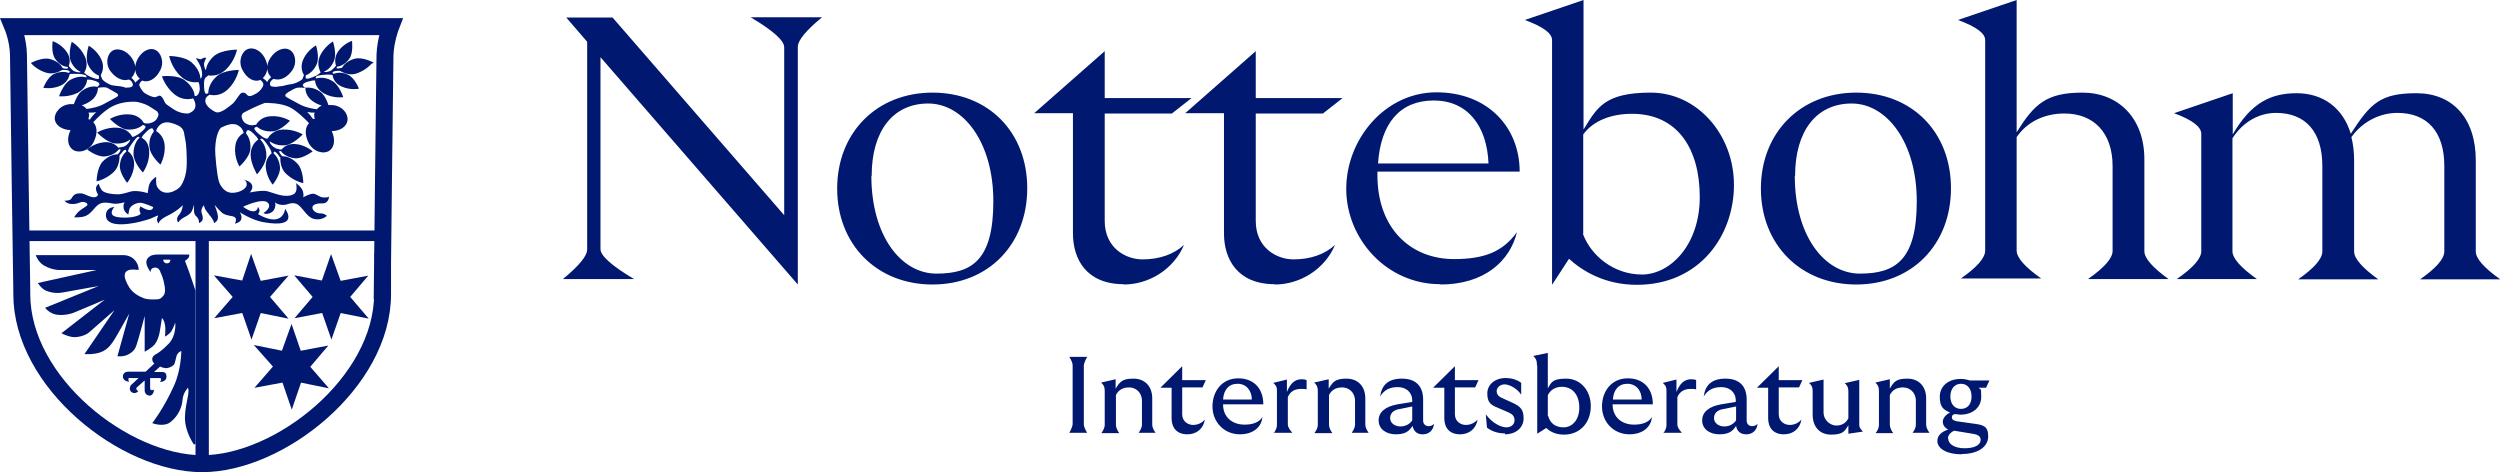
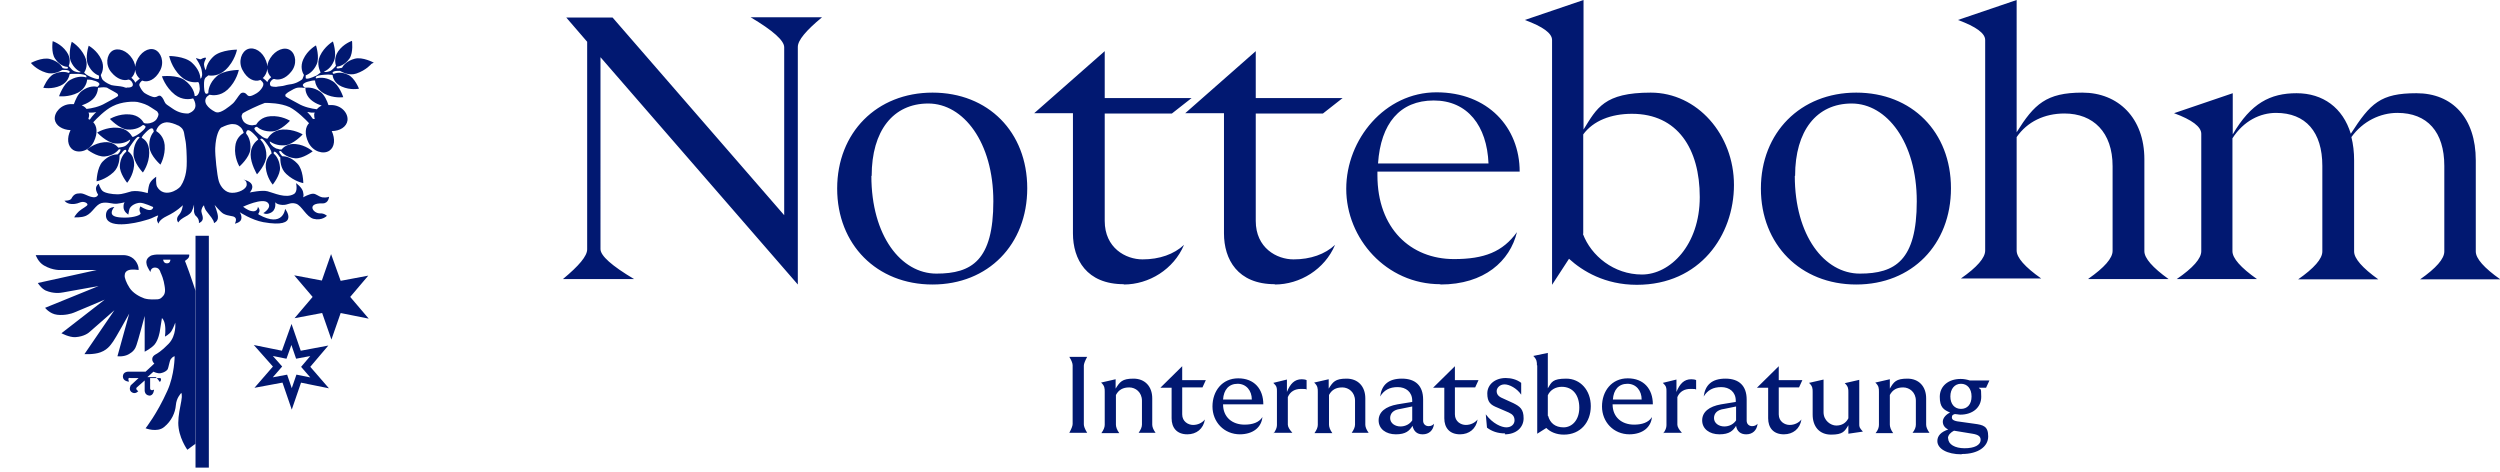
<svg xmlns="http://www.w3.org/2000/svg" id="Ebene_2" version="1.1" viewBox="0 0 826 156.1">
  <defs>
    <style>
      .st0 {
        fill: #011871;
      }

      .st1 {
        stroke-width: 3.5px;
      }

      .st1, .st2, .st3, .st4 {
        fill: none;
        stroke: #011871;
      }

      .st2 {
        stroke-width: 4.4px;
      }

      .st3 {
        stroke-width: 5.6px;
      }

      .st4 {
        stroke-width: 2.3px;
      }
    </style>
  </defs>
  <g id="Ebene_1-2">
    <g>
      <g>
-         <line class="st1" x1="6.1" y1="77.9" x2="128.2" y2="77.9" />
        <line class="st2" x1="66.8" y1="77.9" x2="66.8" y2="154.5" />
-         <path class="st3" d="M126.3,96s.8-73.7.9-77.9c.2-4.9,1.9-9.3,1.9-9.3H4.2s1.8,4.3,1.9,9.3c0,4.2,1.1,78,1.1,78v1.1c0,29.2,34,56,59.6,56s59.6-26.9,59.6-56,0-.8,0-1.1h0c0,0,0-.1,0-.1Z" />
-         <path class="st0" d="M56.3,85.8s0,1.3-1.2,1.2c-1.1,0-1.2-1.2-1.2-1.2h2.4ZM64.6,146.6v-50.5s-1.1-3.4-2.1-6.2c-1-2.8-1.4-3.7-1.4-3.7,0,0,.5-.3,1-.8.6-.6.4-1.3.4-1.3h-10.5s-1.8,0-2.5.6c-1.2.8-1.3,1.8-1,2.9.2.7,1.2,2.3,1.2,2.3,0,0,0-1.4,1.4-1.5,1.3,0,1.6.8,1.8,1.2,0,.3.7,1.3,1.2,3.4.4,2,.8,3.7-.2,4.8-.8.9-1.1,1-1.9,1.1-.8,0-2.6.2-4.3-.3-1.7-.6-3.8-1.8-4.9-3.5s-1.7-3.4-1.6-4.1c0-.8.4-1.5,1.5-1.8s3.1,0,3.1,0c0,0,.2-1.4-1.1-3.1-1.6-2-4.1-1.8-4.1-1.8H11.8s.8,2.3,2.7,3.4c3.1,1.8,5.7,1.5,5.7,1.5h11.8l-19.5,4.3s1.1,1.8,2.6,2.5c2.6,1.1,4.8.8,5.8.6,1-.2,11.7-2.1,11.7-2.1l-17.7,7.2s1.5,2,4,2.3c2.5.3,4.8-.4,5.5-.7.8-.3,10.2-4.3,10.2-4.3l-14.3,11.1s2.6,1.4,4.6,1.3c2.9-.2,4.4-1.4,4.9-1.9.6-.5,8-7,8-7l-9.9,14.5s3.2.2,5.3-.6c2.8-1,3.8-3.2,4.2-3.6s5.3-9.2,5.3-9.2l-3.9,14.1s2.1.3,3.8-.7c1.4-.8,2.1-1.7,2.5-3,.5-1.3,2.7-9.6,2.7-9.6v11.8s2.2-1.1,3.3-2.4c1.3-1.6,1.7-4.3,1.7-4.3l.7-4.4s.7.4,1,2.2c.3,1.8,0,3.9,0,3.9,0,0,1.5-.7,2.2-1.9.7-1.2,1.2-2.7,1.2-2.7,0,0,.5,4.2-2.2,7-2.3,2.4-3.9,3.3-4.3,3.5-.5.3-1.1.7-1.1,1.6s.7,1.4.7,1.4l-2.9,2.7h-5.8s-1.7,0-1.7,1.6,2,1.7,2,1.7l-.2-.8s0-.3.2-.4.5,0,.5,0h2.7l-2.6,2.4s-.8,1.4.2,2.2c1.3,1,2.3-.3,2.3-.3,0,0-.2,0-.5-.4-.4-.4,0-.8,0-.8l2.6-2.3v3.4s0,1.4,1.5,1.6c1.5.1,1.6-2,1.6-2,0,0-.4.3-.9.2-.4-.1-.4-.6-.4-.6v-3.4h3.3s.3,0,.3.5-.4.8-.4.8c0,0,2.2,0,2.2-1.7s-1-1.5-1.4-1.6h-2.7l2-1.8s1.3.7,2.4.5,2-.8,2.3-1.3c.3-.6.6-2.7,1-3.3.6-.9,1.3-1,1.3-1,0,0,0,6.1-2.4,11.4-3.4,7.6-7.2,12.4-7.2,12.4,0,0,3.8,1.5,6.1-.4,2.5-2,3.7-4.8,3.9-7.2s1.5-3.7,1.8-4.1c0,0,.4.6,0,2.7-.4,2.1-1,4.8-1,7.2,0,4.8,3,8.9,3,8.9" />
+         <path class="st0" d="M56.3,85.8s0,1.3-1.2,1.2c-1.1,0-1.2-1.2-1.2-1.2h2.4ZM64.6,146.6v-50.5s-1.1-3.4-2.1-6.2c-1-2.8-1.4-3.7-1.4-3.7,0,0,.5-.3,1-.8.6-.6.4-1.3.4-1.3h-10.5s-1.8,0-2.5.6c-1.2.8-1.3,1.8-1,2.9.2.7,1.2,2.3,1.2,2.3,0,0,0-1.4,1.4-1.5,1.3,0,1.6.8,1.8,1.2,0,.3.7,1.3,1.2,3.4.4,2,.8,3.7-.2,4.8-.8.9-1.1,1-1.9,1.1-.8,0-2.6.2-4.3-.3-1.7-.6-3.8-1.8-4.9-3.5s-1.7-3.4-1.6-4.1c0-.8.4-1.5,1.5-1.8s3.1,0,3.1,0c0,0,.2-1.4-1.1-3.1-1.6-2-4.1-1.8-4.1-1.8H11.8s.8,2.3,2.7,3.4c3.1,1.8,5.7,1.5,5.7,1.5h11.8l-19.5,4.3s1.1,1.8,2.6,2.5c2.6,1.1,4.8.8,5.8.6,1-.2,11.7-2.1,11.7-2.1l-17.7,7.2s1.5,2,4,2.3c2.5.3,4.8-.4,5.5-.7.8-.3,10.2-4.3,10.2-4.3l-14.3,11.1s2.6,1.4,4.6,1.3c2.9-.2,4.4-1.4,4.9-1.9.6-.5,8-7,8-7l-9.9,14.5s3.2.2,5.3-.6c2.8-1,3.8-3.2,4.2-3.6s5.3-9.2,5.3-9.2l-3.9,14.1s2.1.3,3.8-.7c1.4-.8,2.1-1.7,2.5-3,.5-1.3,2.7-9.6,2.7-9.6v11.8s2.2-1.1,3.3-2.4c1.3-1.6,1.7-4.3,1.7-4.3l.7-4.4s.7.4,1,2.2c.3,1.8,0,3.9,0,3.9,0,0,1.5-.7,2.2-1.9.7-1.2,1.2-2.7,1.2-2.7,0,0,.5,4.2-2.2,7-2.3,2.4-3.9,3.3-4.3,3.5-.5.3-1.1.7-1.1,1.6s.7,1.4.7,1.4l-2.9,2.7h-5.8s-1.7,0-1.7,1.6,2,1.7,2,1.7l-.2-.8s0-.3.2-.4.5,0,.5,0h2.7l-2.6,2.4s-.8,1.4.2,2.2c1.3,1,2.3-.3,2.3-.3,0,0-.2,0-.5-.4-.4-.4,0-.8,0-.8l2.6-2.3v3.4s0,1.4,1.5,1.6c1.5.1,1.6-2,1.6-2,0,0-.4.3-.9.2-.4-.1-.4-.6-.4-.6v-3.4h3.3s.3,0,.3.5-.4.8-.4.8s-1-1.5-1.4-1.6h-2.7l2-1.8s1.3.7,2.4.5,2-.8,2.3-1.3c.3-.6.6-2.7,1-3.3.6-.9,1.3-1,1.3-1,0,0,0,6.1-2.4,11.4-3.4,7.6-7.2,12.4-7.2,12.4,0,0,3.8,1.5,6.1-.4,2.5-2,3.7-4.8,3.9-7.2s1.5-3.7,1.8-4.1c0,0,.4.6,0,2.7-.4,2.1-1,4.8-1,7.2,0,4.8,3,8.9,3,8.9" />
      </g>
-       <polygon class="st0" points="92.3 92.8 85.4 94.1 83 87.4 80.8 94 73.7 92.7 78.4 98.1 73.8 103.4 80.8 102.1 83.1 108.7 85.4 102.1 92.3 103.5 87.7 98.1 92.3 92.8" />
-       <polygon class="st4" points="92.3 92.8 85.4 94.1 83 87.4 80.8 94 73.7 92.7 78.4 98.1 73.8 103.4 80.8 102.1 83.1 108.7 85.4 102.1 92.3 103.5 87.7 98.1 92.3 92.8" />
      <polygon class="st0" points="118.7 92.8 111.8 94.1 109.4 87.4 107.1 94 100.2 92.7 104.8 98.1 100.3 103.4 107.2 102.1 109.5 108.7 111.8 102.1 118.8 103.5 114.2 98.1 118.7 92.8" />
      <polygon class="st4" points="118.7 92.8 111.8 94.1 109.4 87.4 107.1 94 100.2 92.7 104.8 98.1 100.3 103.4 107.2 102.1 109.5 108.7 111.8 102.1 118.8 103.5 114.2 98.1 118.7 92.8" />
-       <polygon class="st0" points="105.5 115.9 98.6 117.2 96.3 110.5 93.9 117.2 87 115.8 91.7 121.1 87.1 126.4 94.1 125.1 96.4 131.8 98.7 125.1 105.6 126.5 101 121.2 105.5 115.9" />
      <polygon class="st4" points="105.5 115.9 98.6 117.2 96.3 110.5 93.9 117.2 87 115.8 91.7 121.1 87.1 126.4 94.1 125.1 96.4 131.8 98.7 125.1 105.6 126.5 101 121.2 105.5 115.9" />
      <path class="st0" d="M40.5,28.6h0c-.1,0-.2,0,0,0M100.9,29.1c0,.9.3,2.9,2.5,4.4,1,.7,2,1.1,2.9,1.4-.7.3-1.2.7-1.6,1.2-1.7-.2-4.2-.7-6.2-1.9-.7-.4-3.8-2-4.1-2.3-.3-.3,0-.6,0-.6h-.2c.7-.6.7-.7,2-1.4.6-.4,1.1-.6,1.6-.8,1.3-.4,2.8,0,3.2,0M101.4,37s.6,0,1.4.2c.4,0,.8,0,1.2,0,0,0,0,.2-.2.4,0,.5,0,1.1.2,1.7-.2,0-.4,0-.6,0-.3-.4-.7-.9-.8-1.1-.3-.4-1.3-1.4-1.3-1.4M38.9,31.2s.3.3,0,.6-3.4,1.9-4.1,2.3c-2,1.2-4.5,1.7-6.2,1.9-.4-.5-.9-.9-1.6-1.2.9-.3,1.9-.7,2.9-1.4,2.2-1.5,2.4-3.5,2.5-4.4.4,0,1.6-.3,2.7-.1.2,0,.5.2.8.4,1.4.8,1.7.9,2.5,1.4.3.2.5.3.6.5h0M30.5,38.4c-.2.2-.5.7-.8,1.1-.2,0-.3,0-.5-.2.2-.6.3-1.2.2-1.7,0,0-.1-.3-.2-.4.3,0,.7,0,1.2,0,.8,0,1.4-.2,1.4-.2,0,0-1,1-1.3,1.4M123.5,20.7s-3.7-2-6.3-1.3-3.8,2.2-4.2,3c-.3,0-.9.2-1.1.2-.7,0-.9,0-.5-.6.5,0,2.5-.4,4.1-2.7,1.3-2,.8-5.8.8-5.8,0,0-2.8.9-4.6,3.5-1.4,2.1-.9,4-.7,4.7-.2.3-.5.6-.7.8-.4.4-.8.8-1.3,1-.9.3-1.5.4-2,.2.9-.4,2.4-1.3,3.3-3.5,1.1-2.4-.3-6.5-.3-6.5,0,0-2.8,1.6-4.3,4.8-1.2,2.7,0,4.8.2,5.4,0,0,0,.2-.3.3-.7.6-1,.8-1.6,1-.6.3-2.8,1.2-3,.6,0-.3,0-.6,0-.9.8-.3,2.5-1.2,3.6-3.6s-.2-6.3-.2-6.3c0,0-2.8,1.5-4.2,4.6-1.1,2.4-.3,4.4.2,5.1,0,.4-.3.8-.4,1.2,0,.2-.2.3-.4.5-.6.4-1.9,1.3-4,1.5-1.4.2-1.6.5-3,.6-.3,0-.8.1-1.4.2-.7,0-1.3-.1-1.6-.2-.5-.3-.5-1-.3-1.4.3-.4.5-.8,1.1-1h.2c1.5.5,3.7,0,5.6-2.4,2-2.4,1.6-5.8-.3-7.1s-4.9-.1-6.6,2.6c-1.7,2.6-1,5.1.3,6.3-.2.2-.5.4-.9.9-.5.7-.3.9-.5.6-.3-.4-.7-.7-1.1-1,0-.1-.2-.1-.3-.2,1.2-1.1,2.1-3.2,1.1-5.7-1.1-3-3.8-4.7-6-3.9-2.1.8-3.3,4.1-1.8,6.9,1.6,3.1,4,4,5.7,3.4,0,0,0-.1.2-.1.4.3,1.1.9,1,1.5,0,.7-.7,1.6-1.3,2.2-.2.2-.6.5-.9.7-2.2,1.3-2.7,1.1-3.3.4-.6-.7-1.5-.8-2.1-.2s-1.8,2.7-2.6,3.3c-.8.7-3.8,3.2-5.2,2.8h-.2c-1.4-.6-4.5-2.6-3.3-4.8.2-.4.7-.7,1.1-1,.9.2,3.5.6,6-1.7,3-2.8,3.7-6.5,3.7-6.5,0,0-5,0-7.3,2.1-2.5,2.2-2.8,4.7-2.8,5.6-.2,0-.4.2-.6.2-.8,0-.8-2.3-.8-3.1s0-2,.8-2.5c.3-.2.5-.4.6-.5,1.2.2,3.5.2,5.7-1.8,3.1-2.9,3.8-6.7,3.8-6.7,0,0-5.1,0-7.6,2.1-1.9,1.7-2.5,3.4-2.7,4.7-.3-.4-.5-1-.6-1.9,0-.6.3-1.3.6-1.9.4-.7-1.1-.2-1.5.1-.3.4-2.1-.7-1.7-.1.3.4,1.5,2.2,1.8,3.7s.2,1.9,0,2.4c0,.2-.2.4-.4.5,0-1.2-.6-3.3-2.8-5.3-2.4-2.2-7.5-2.2-7.5-2.2,0,0,.7,3.8,3.8,6.7,2.2,2.1,4.6,2.1,5.8,1.9.4.5.4,1.2.5,2.2,0,1-.6,2.7-1.7,2.4,0-1-.7-3.3-3.3-5.2-2.5-1.9-7.5-1.3-7.5-1.3,0,0,1.1,3.6,4.3,6.1,2.5,1.9,5,1.5,6,1.2.5.8,2.1,3.7-1.6,5,0,0,0,0,.2,0h-.4c-1.8,0-3.4-.5-5.1-1.7s-2.2-1.3-2.6-2.3-1-1.9-1.6-1.9-.8.5-1.6.5-2.3-.7-3.4-1.4c0-.1-.3-.2-.4-.4-.5-.5-1.1-1.5-1.3-2.2,0-.6.6-1.2,1-1.5,0,0,0,.1.2.1,1.6.6,4.1-.3,5.7-3.4,1.5-2.8.3-6.1-1.8-6.9-2.1-.8-4.8.9-6,3.9-1,2.6-.2,4.6,1.1,5.7,0,0-.2.1-.3.2-.4.4-.8.6-1.1,1-.2.3,0,.1-.5-.6-.4-.5-.7-.7-.9-.9,1.3-1.2,2-3.7.3-6.3-1.7-2.7-4.7-3.8-6.6-2.6-1.9,1.3-2.4,4.7-.3,7.1,1.9,2.3,4.1,2.9,5.6,2.4h.2c.6.2.9.6,1.1,1,.3.4.3,1.2-.3,1.4-.5.3-1.3.3-2.3,0,.2,0,.6.2,1.1.4-.5,0-.9-.2-1.5-.4-1.1-.3-2.8-.3-4-.6,0,0,0-.1-.2-.1-1.2-.5-2.5-1.3-2.8-2-.2-.4-.3-.8-.4-1.2.4-.7,1.3-2.7.2-5.1-1.4-3.1-4.2-4.6-4.2-4.6,0,0-1.3,3.9-.2,6.3s2.8,3.3,3.6,3.6c0,.2,0,.5,0,.9-.2.6-2.4-.3-3-.6-.6-.3-.9-.4-1.6-1l-.3-.3c.4-.6,1.5-2.7.2-5.4-1.5-3.2-4.3-4.8-4.3-4.8,0,0-1.3,4-.3,6.5,1,2.2,2.4,3.1,3.3,3.5-.4.2-1.1.1-2-.2-.5-.2-.9-.5-1.3-1-.2-.2-.5-.6-.7-.8.3-.7.8-2.6-.7-4.7-1.8-2.6-4.6-3.5-4.6-3.5,0,0-.6,3.8.8,5.8,1.6,2.4,3.6,2.7,4.1,2.7.4.5,0,.6-.5.6s-.7-.1-1.1-.2c-.4-.8-1.6-2.3-4.2-3s-6.3,1.3-6.3,1.3c0,0,1.7,2.2,5,3.2,2.4.8,4.7-.5,5.4-.9h.7c1,0,1.5.2,1.7.5.1.2-.1.4-.3.5-.7-.3-2.5-.7-4.8.3-2.2,1-3.6,4.6-3.6,4.6,0,0,2.8.6,5.7-.7,2.4-1.1,2.9-3.2,3-3.8.2,0,.4-.1.6-.1h2.3c1.2.1,2.4.3,2.6.7.1.2,0,.3,0,.5-.8-.3-2.8-.6-5.3.8-2.3,1.3-3.7,5.4-3.7,5.4,0,0,3.2.4,6.3-1.2,2.4-1.3,2.9-3.4,3-4.3.5,0,1.4,0,2.1.3.9.2,1.7.6,1.9,1s-.2.7-.6,1.1c-.8-.2-2.8-.4-5.1,1.3-1.4,1-2.2,3.1-2.7,4.4h-.9c-3.3,0-5.7,2.8-5.4,5.1.3,2,2.5,3.4,5.2,3.5-1.3,2.6-1,5.3.8,6.5,2,1.3,5.5.3,6.9-2.7,1.4-2.9,1-5.2-.2-6.4,1-1.1,3.9-4.1,6.4-5.3,3.1-1.6,6.9-1.6,8.2-1.4.2,0,0,0,0,0h0c1.8.4,3.2.9,4.5,1.8.3.2,1.1.7,2,1.3,0,0,0,0,0,0,.7.9.5,1.3,0,2.3-.6,1.2-2.3,1.7-3.1,1.7s-.9,0-1.3-.2c-.4-.7-1.7-2.6-4.7-2.8-3.6-.3-6.5,1.5-6.5,1.5,0,0,3,3.2,5.7,3.5,2.8.2,4.5-.9,5.2-1.5.3,0,.6.2.8.4.5.5-1.5,2.1-2.1,2.5s-.9.6-1.8,1c-.2,0-.3,0-.4,0-.4-.7-1.7-2.8-4.9-3-3.7-.3-6.7,1.6-6.7,1.6,0,0,3.1,3.3,5.9,3.6,2.5.2,4.1-.6,5-1.3,0,.5-.4,1.1-1.2,1.8-.4.4-1,.6-1.6.7-.3,0-.8.2-1.1.2-.5-.6-2-2.1-4.7-1.8-3.4.3-5.6,2.4-5.6,2.4,0,0,3.2,2.5,5.8,2.3,3-.3,4.3-1.9,4.7-2.4.7,0,.6.2.3.8,0,.2-.5.6-.7.9-1,0-3,.3-5,2.4-1.9,2-2,6.5-2,6.5,0,0,2.9-.5,5.6-3,1.9-1.8,2-4.5,2-5.5,0-.2.3-.4.5-.6.6-.9,1-1.3,1.4-1.3s.3.3.3.6c-.6.5-2,2-2.1,4.6-.2,2.5,2.4,5.7,2.4,5.7,0,0,2-2.3,2.3-5.7.2-2.9-1.4-4.3-2-4.7,0-.2,0-.4.2-.6,0-.4.4-1,1.2-2.1s1.5-2.1,2-2.1.3.2.4.3c-.7.6-2,2.3-2,5.3s3.1,6.2,3.1,6.2c0,0,2.1-2.8,2.1-6.5s-1.8-4.5-2.5-5c.2-.6.8-1.2,1.4-1.8.7-.7,1.4-1.3,1.9-1.3s.6.5.7,1.1c-.5.6-1.8,2.4-1.4,5.3.3,2.7,3.6,5.6,3.6,5.6,0,0,1.7-2.9,1.4-6.5-.3-2.8-2-4.1-2.8-4.6,0-.4.5-1.4,1.2-2,.6-.5,1.2-.8,2.3-.9,1.1,0,2.6.5,3.8,1.1.3,0,0,0-.5-.4.6.4,1.2.8,1.4,1,1.2,1,1,2.4,1.4,4s.5,5.6.5,7.2,0,5.2-2,8.2c-1,1.4-5.6,4-7.8.2-.5-.9-.3-3.3-.3-3.3,0,0-1.8,1.1-2.3,2.6-.3.9-.5,2.8-.5,2.8,0,0,0,0-1.2-.3s-2.8-.5-4.1-.3c-1.3.3-2.9,1-4.7,1s-4.1-.4-4.9-1.1c-.8-.7-1.3-2.4-1.3-2.4,0,0-.9.6-.9,1.6s.7,2,.7,2c0,0-.3,1.2-2,.8-1.6-.3-2.8-1.4-4.2-1.2-1,0-1.9.3-2.6,1.7-.5.8-2.3.7-2.3.7,0,0,.6,1,2.3,1.1s2.4-.4,3.1-.6c1.2-.3,2.2.3,2.2.8s-1.8,1.3-2.8,2.2c-1,.9-1.6,2-1.6,2,0,0,2.3.2,3.9-.5,2.2-1,3.1-3.6,5.1-4.2,2-.5,3.6.4,5.2.2,1.6-.2,2.6-.5,2.6-.5,0,0-.5,0-.5,1.6s1.6,2.5,1.6,2.5c0,0,0-.2.3-1.6s2.3-2.3,3.6-2.3,4.3,1.4,4.3,1.4c0,0,0,1-1.2,1s-3-1.2-3-1.2c0,0-.7.9,0,2.2.4.6-2.1,1.5-5.1,1.5s-4.4-.5-4.4-1.6.9-1.9.9-1.9c0,0-2.7,0-2.8,2.6-.2,4.9,9.7,2.8,12.9,1.8,1.9-.5,2.4-.8,3.7-1.4,1.1-.5.5,0,.3.9-.2.8.5,1.6.5,1.6,0,0,0-1.2,2.7-2.5,3.4-1.6,5.3-3.6,5.3-3.6,0,0-.2,2-1.2,3.1-1.4,1.5-.3,2.6-.3,2.6,0,0,.4-.8,1.6-1.5,1-.6,2.1-1,2.8-2.1.4-.8.7-1.7.8-2.3v-.4.4c0,.5,0,1.4,0,2.4.3,1.5.8,1.3,1.2,2,.6.9.4,1.7.4,1.7,0,0,1.3-.4,1.3-1.6s-.7-1.9-.4-2.9c.2-.9.8-1.4.8-1.4,0,0,0,1,1,2.2.9,1.2,2.3,2.7,2.3,3.7,0,0,1.4-.5,1.3-2.1,0-1.1-1.1-3.9-1.1-3.9,0,0,2,2.4,2.9,2.9,1.7.9,3.1.6,3.8,1.2.8.6,0,2.1,0,2.1,0,0,1.9-.4,2.1-1.5.3-1.2-.5-2.3-.5-2.3,0,0,3.9,2.6,7.8,3.3,12.4,2.2,7.2-4.4,7.2-4.4,0,0-.6,6.4-8.7,1.9-.7-.4,1.1-.8-.3-2.6,0,0,0,2-2.3,1.4-1.2-.3-2.6-1.4-2.6-1.4,0,0,6.5-3.1,8.2-1.3,1.5,1.6-1.5,3.4-1.5,3.4,0,0,.8.6,2.2,0,2.3-.9,1.7-3.6,1.7-3.6,0,0,.5.8,2.4.9s2.5-1,4.5-.4c1.9.6,3.4,4.4,5.8,5,2.8.7,4.4-1,4.4-1,0,0-.9-.9-2.3-.8-2.4,0-4.5-3.5.9-3.3,2,0,2.1-2.2,2.1-2.2,0,0-.8.4-2.2.2-1.4-.3-2-1.2-3.1-1.2s-3.3,1.2-3.3,1.2c0,0,.4-.4,0-1.9s-2.3-2.8-2.3-2.8c0,0,.7,2.8-.7,3.6-2.7,1.6-6.7-.4-8.7-.9-1.8-.5-5.9.4-5.9.4,0,0,1.3-1.3.7-2.6s-2.9-1.7-2.9-1.7c0,0,1.3.2,1.2,1.7,0,1.5-2.8,2.8-4.9,2.7-2.1,0-3.7-1.9-4.3-3.8-.6-1.9-1.3-8.7-1.2-11,.2-4.1,1.2-6.1,2-6.8.2-.2.7-.5,1.2-.9-.9.6-1.5,1.1-1.1.9,1.2-.6,2.7-1.2,3.8-1.1,1.1,0,1.7.4,2.3.9.8.6,1.1,1.6,1.2,2-.8.5-2.6,1.8-2.8,4.6-.4,3.6,1.4,6.5,1.4,6.5,0,0,3.3-2.9,3.6-5.6.3-3-.9-4.7-1.4-5.3,0-.5.2-1.1.7-1.1s1.2.6,1.9,1.3c.6.6,1.2,1.2,1.4,1.8-.7.5-2.5,2-2.5,5s2.1,6.5,2.1,6.5c0,0,3.1-3.3,3.1-6.2s-1.3-4.6-2-5.3c0-.2.2-.3.4-.3.5,0,1.2,1,2,2.1s1,1.7,1.2,2.1c0,.2,0,.4.2.6-.5.4-2.2,1.9-2,4.7.3,3.4,2.3,5.7,2.3,5.7,0,0,2.6-3.2,2.4-5.7-.2-2.7-1.5-4.1-2.1-4.6,0-.3,0-.6.3-.6s.8.5,1.4,1.3c0,.2.3.4.5.6,0,1,0,3.7,2,5.5,2.7,2.5,5.6,3,5.6,3,0,0,0-4.5-2-6.5-2-2.1-4-2.4-5-2.4-.2-.3-.6-.7-.7-.9-.4-.6-.4-.9.3-.8.3.5,1.7,2.1,4.7,2.4,2.5.2,5.8-2.3,5.8-2.3,0,0-2.3-2.1-5.6-2.4-2.7-.3-4.2,1.2-4.7,1.8-.3,0-.8,0-1.1-.2-.6,0-1.1-.4-1.6-.7-.8-.7-1.2-1.2-1.2-1.8.9.6,2.5,1.5,5,1.3,2.8-.2,5.9-3.6,5.9-3.6,0,0-2.9-1.8-6.7-1.6-3.1.2-4.5,2.3-4.9,3,0,0-.2,0-.4,0-.9-.3-1.2-.5-1.8-1-.6-.4-2.5-2-2.1-2.5.2-.3.5-.4.8-.4.7.6,2.4,1.7,5.2,1.5,2.7-.2,5.7-3.5,5.7-3.5,0,0-2.8-1.8-6.5-1.5-2.9.2-4.2,2-4.7,2.8-.4,0-.9.2-1.3.2-.8,0-2.5-.4-3.1-1.7-.4-.9-.6-1.4,0-2.3,0,0,0,0,0,0h0c1.3-.8,5.3-2.7,7.3-3.4h0c1.3,0,5.1,0,8.2,1.4,2.5,1.3,5.4,4.2,6.4,5.3-1.2,1.2-1.6,3.5-.2,6.4,1.5,3,4.9,4,6.9,2.7,1.8-1.2,2-3.9.8-6.5,2.7,0,4.9-1.4,5.2-3.5.3-2.4-2-5.1-5.4-5.1h-.9c-.4-1.3-1.3-3.4-2.7-4.4-2.3-1.6-4.3-1.4-5.1-1.3-.4-.4-.8-.7-.6-1.1.2-.4,1-.8,1.9-1,.7-.2,1.6-.4,2.1-.3,0,.9.6,3,3,4.3,3.1,1.7,6.3,1.2,6.3,1.2,0,0-1.3-4.1-3.7-5.4-2.4-1.4-4.4-1-5.3-.8,0-.1-.2-.3,0-.5.2-.4,1.4-.6,2.6-.7s1.8-.1,2.3,0c.2,0,.4,0,.6.1,0,.6.5,2.7,3,3.8,2.9,1.3,5.7.7,5.7.7,0,0-1.4-3.6-3.6-4.6-2.3-1.1-4-.6-4.8-.3-.2-.1-.4-.3-.3-.5.2-.3.8-.5,1.7-.5h.7c.7.4,3,1.7,5.4.9,3.3-1.1,5-3.2,5-3.2" />
    </g>
    <g>
      <path class="st0" d="M719.1,92.2h26.6c-5.4-3.8-8.1-6.9-8.1-9.2v-37.3c3.7-5.8,9.2-8.4,14.4-8.4,9.8,0,15.3,6.3,15.3,17.5v28.3c0,2.4-2.7,5.5-8,9.2h26.5c-5.3-3.8-8-6.9-8-9.2v-30.1c0-2.8-.3-5.3-.9-7.7,3.8-5.3,9.6-8,15.2-8,9.9,0,15.5,6.3,15.5,17.5v28.3c0,2.4-2.7,5.5-8,9.2h26.5c-5.4-3.8-8.1-6.9-8.1-9.2v-30.1c0-14-7.7-22.2-19.6-22.2s-15.2,3.3-21.7,13.4c-2.6-8.6-9.2-13.4-17.9-13.4s-15.1,3.3-21.1,13.6v-13.6l-19.4,6.6c6,2.2,9,4.5,9,6.8v38.8c0,2.4-2.7,5.5-8.1,9.2M690,92.2h26.5c-5.3-3.8-8-6.9-8-9.2v-30.4c0-13.6-8.6-22-20.5-22s-15.9,3.8-21.7,13.1V0l-19.4,6.6c6,2.2,9,4.4,9,6.6v69.6c0,2.4-2.7,5.5-8,9.2h26.5c-5.4-3.8-8.1-6.9-8.1-9.2v-37.5c3.5-5.1,9.2-7.8,15.8-7.8,9.5,0,15.9,6.2,15.9,17.4v28c0,2.4-2.7,5.5-8,9.2M593.1,58.1c0-14.9,7.1-23.9,18.7-23.9s21.5,12.8,21.5,32.3-7.1,23.9-18.8,23.9-21.5-12.5-21.5-32.3M613.3,94c18.4,0,31.3-13.2,31.3-31.8s-12.9-31.6-31.3-31.6-31.5,13.2-31.5,31.7,13.1,31.7,31.5,31.7M523.1,77.2v-32.8c3.3-4.5,9.2-6.8,16.1-6.8,15.1,0,22.4,11.6,22.4,27.5s-9.8,25.6-19.1,25.6-16.8-6.2-19.5-13.4M512.8,13.4v80.7l5.6-8.6c4.5,4.1,11.9,8.6,22.4,8.6,20.9,0,32.1-16.4,32.1-33s-12.1-30.5-27.5-30.5-17.8,5.1-22.2,12.2V0l-19.4,6.6c6,2.2,9,4.4,9,6.6M455.3,54c.9-13.2,7.2-20.8,18.4-20.8s17.6,8.4,18.1,20.8h-36.6ZM475.9,94c14.6,0,23-7.8,25.3-17.3-4.7,6.5-10.8,8.9-20.8,8.9-14.3,0-25.3-10.1-25.3-27.7v-1.2h47c0-14.6-10.5-26.2-27.5-26.2s-29.8,15.5-29.8,31.9,13.2,31.5,31.1,31.5M421.2,94c8.3,0,16.5-5,19.9-13.1-3.3,3.1-8.1,4.8-13.7,4.8s-12.5-3.8-12.5-12.7v-35.5h22.2l6.5-5.1h-28.7v-15.5l-23.3,20.5h12.8v39.7c0,8.6,4.5,16.8,16.8,16.8M371.3,94c8.3,0,16.5-5,19.9-13.1-3.3,3.1-8.1,4.8-13.7,4.8s-12.5-3.8-12.5-12.7v-35.5h22.2l6.5-5.1h-28.7v-15.5l-23.3,20.5h12.8v39.7c0,8.6,4.5,16.8,16.8,16.8M288,58.1c0-14.9,7.1-23.9,18.7-23.9s21.5,12.8,21.5,32.3-7.1,23.9-18.8,23.9-21.5-12.5-21.5-32.3M308.1,94c18.4,0,31.3-13.2,31.3-31.8s-12.9-31.6-31.3-31.6-31.5,13.2-31.5,31.7,13.1,31.7,31.5,31.7M185.9,92.2h23.6c-7.4-4.4-11.1-7.7-11.1-9.9V18.9l65.2,75.1V15.5c0-2.2,2.7-5.4,8-9.8h-23.6c7.4,4.4,11.1,7.7,11.1,9.9v55.5L202.4,5.8h-15.3l6.9,8v68.6c0,2.2-2.7,5.4-8,9.8" />
      <path class="st0" d="M644.4,131c0-2.5,1.4-4.2,3.5-4.2s3.5,1.6,3.5,4.2-1.4,4.1-3.5,4.1-3.5-1.6-3.5-4.1M643.6,144.8c0-1.1,1-2,2-2.5l6.1,1c1.9.3,2.7.9,2.7,2,0,1.8-2.1,2.8-5.3,2.8s-5.4-1.3-5.4-3.2M648.3,150c5.2,0,8.6-2.4,8.6-5.8s-1.6-3.8-4.6-4.2l-5.7-.8c-1-.2-1.7-.5-1.7-1.3s.4-.9,1-1.1c.6,0,1.2.2,1.8.2,4.1,0,6.9-2.4,6.9-5.9s-.3-2.1-.8-3h2.4l1.1-2.4h-6.5c-.9-.3-1.9-.5-3-.5-4.1,0-6.9,2.4-6.9,5.9s1.3,4.3,3.4,5.2c-1.3.6-2.4,1.8-2.4,3s.7,2.1,1.8,2.6c-2.4.8-3.6,2.1-3.6,3.8,0,2.6,3.3,4.4,7.9,4.4M631.7,143h5.8c-.8-1.1-1.1-2-1.1-2.7v-8.7c0-3.9-2.4-6.5-6.2-6.5s-4.5,1.1-5.8,3.3v-3.1l-4.8,1.1c1.2,1.1,1.2,1.9,1.2,3.1v10.9c0,.8-.3,1.7-1.1,2.7h5.8c-.8-1.1-1.1-2.1-1.1-2.8v-9.8c.9-1.7,2.3-2.5,4.4-2.5s4.2,1.6,4.2,4.4v7.9c0,.8-.3,1.7-1.1,2.7M610.7,129.4v8.8c-.8,1.6-2.2,2.4-4,2.4s-4.2-1.6-4.2-4.4v-10.8l-4.8,1.1c1.2,1.1,1.2,1.9,1.2,3v7.5c0,3.9,2.2,6.6,6.1,6.6s4.5-1.1,5.7-3.1v2.8l4.8-.7c-1.2-1.3-1.2-1.6-1.2-2.5v-14.6l-4.8,1.1c1.2,1.1,1.2,1.9,1.2,3M589.4,143.5c3,0,5.3-1.8,5.8-4.9-.9,1.1-2.3,1.8-3.9,1.8s-3.6-1.1-3.6-3.5v-8.9h6.7l1.1-2.4h-7.8v-4.6l-7.2,7.1h3.7v10.1c0,3.1,1.7,5.3,5.2,5.3M566.3,138.2c0-1.6,1-2.8,3.4-3.1l3.9-.8v4.6c-.8,1.2-2.2,2-3.9,2s-3.4-1-3.4-2.8M577,143.5c2,0,3.5-1.3,3.7-3.5-.4.5-1,.8-1.8.8-1,0-1.8-.7-1.8-1.8v-7c0-4.5-2.5-6.9-7-6.9s-6.7,2.1-7.2,5.9c1.3-2.1,3.1-3.1,5.8-3.1s4.8,1.6,4.8,4.5v.4l-4.9.8c-3.9.7-6.2,2.5-6.2,5.3s2.4,4.6,5.7,4.6,4.5-1.2,5.5-2.8c.3,1.8,1.5,2.8,3.3,2.8M549.5,143h6.2c-1-1.1-1.5-2-1.5-2.7v-9.1c.8-1.9,2.4-2.7,4.3-2.7s1.3,0,1.9.2v-3.1c-.3-.2-1-.3-1.6-.3-2.4,0-3.8,1.5-4.9,4.2v-4.1l-4.5,1.1c1.2,1.1,1.2,1.7,1.2,2.7v11.3c0,.8-.3,1.7-1.1,2.7M532.9,132c.2-3.2,1.9-5.2,4.8-5.2s4.7,2.3,4.7,5.2h-9.5ZM538.3,143.5c4.5,0,7.2-2.4,7.5-5.7-1.1,1.8-3.3,2.5-5.9,2.5-4,0-7.1-2.4-7.1-6.7h13.3c0-5.1-3-8.6-8.3-8.6s-8.5,4.2-8.5,9.3,3.8,9.2,9.1,9.2M511.4,137.4v-6.8c.8-1.8,2.6-2.8,4.6-2.8,3.7,0,5.8,2.8,5.8,6.9s-2.4,6.5-5.2,6.5-4.5-1.5-5.1-3.8M507.9,120.7v22.6l3-1.9c1.3,1.3,3.3,2.2,5.8,2.2,5.5,0,8.9-4.1,8.9-9.4s-3.5-9.1-8.1-9.1-4.9,1.2-6.1,3.2v-11.7l-4.8,1c1.2,1.2,1.2,2,1.2,3.1M497.2,143.5c3.8,0,6.2-2.3,6.2-5.3s-1.2-3.9-3.4-5l-3.5-1.6c-1.5-.6-2-1.4-2-2.4s1-2.2,2.6-2.2,4.1,1.3,5.5,3.4v-3.9c-1.4-1.1-3.3-1.6-5.1-1.6-3.6,0-6.1,2.2-6.1,5.1s1.1,3.8,3.4,4.7l3.7,1.6c1.3.6,1.9,1.3,1.9,2.6s-1.1,2.3-2.7,2.3-4.5-1.2-6.8-4.3l.4,4.4c1.6,1.2,3.5,1.9,6,1.9M482.4,143.5c3,0,5.3-1.8,5.8-4.9-.9,1.1-2.3,1.8-3.9,1.8s-3.6-1.1-3.6-3.5v-8.9h6.7l1.1-2.4h-7.8v-4.6l-7.2,7.1h3.7v10.1c0,3.1,1.7,5.3,5.2,5.3M459.3,138.2c0-1.6,1-2.8,3.4-3.1l3.9-.8v4.6c-.8,1.2-2.2,2-3.9,2s-3.4-1-3.4-2.8M470.1,143.5c2,0,3.5-1.3,3.7-3.5-.4.5-1,.8-1.8.8-1,0-1.8-.7-1.8-1.8v-7c0-4.5-2.5-6.9-7-6.9s-6.7,2.1-7.2,5.9c1.3-2.1,3.1-3.1,5.8-3.1s4.8,1.6,4.8,4.5v.4l-4.9.8c-3.9.7-6.2,2.5-6.2,5.3s2.4,4.6,5.7,4.6,4.5-1.2,5.5-2.8c.4,1.8,1.5,2.8,3.3,2.8M446.4,143h5.8c-.8-1.1-1.1-2-1.1-2.7v-8.7c0-3.9-2.4-6.5-6.2-6.5s-4.5,1.1-5.9,3.3v-3.1l-4.8,1.1c1.2,1.1,1.2,1.9,1.2,3.1v10.9c0,.8-.4,1.7-1.1,2.7h5.9c-.8-1.1-1.1-2.1-1.1-2.8v-9.8c.9-1.7,2.3-2.5,4.4-2.5s4.2,1.6,4.2,4.4v7.9c0,.8-.4,1.7-1.1,2.7M420.8,143h6.2c-1-1.1-1.5-2-1.5-2.7v-9.1c.8-1.9,2.4-2.7,4.3-2.7s1.3,0,1.9.2v-3.1c-.4-.2-1-.3-1.6-.3-2.4,0-3.8,1.5-4.9,4.2v-4.1l-4.5,1.1c1.2,1.1,1.2,1.7,1.2,2.7v11.3c0,.8-.4,1.7-1.1,2.7M404.1,132c.2-3.2,1.9-5.2,4.8-5.2s4.7,2.3,4.7,5.2h-9.5,0ZM409.6,143.5c4.5,0,7.2-2.4,7.5-5.7-1.1,1.8-3.3,2.5-5.9,2.5-4,0-7.1-2.4-7.1-6.7h13.3c0-5.1-3-8.6-8.3-8.6s-8.5,4.2-8.5,9.3,3.8,9.2,9.1,9.2M392.3,143.5c3,0,5.3-1.8,5.8-4.9-.9,1.1-2.3,1.8-3.9,1.8s-3.6-1.1-3.6-3.5v-8.9h6.7l1.1-2.4h-7.8v-4.6l-7.2,7.1h3.7v10.1c0,3.1,1.7,5.3,5.2,5.3M376,143h5.8c-.8-1.1-1.1-2-1.1-2.7v-8.7c0-3.9-2.4-6.5-6.2-6.5s-4.5,1.1-5.9,3.3v-3.1l-4.8,1.1c1.2,1.1,1.2,1.9,1.2,3.1v10.9c0,.8-.4,1.7-1.1,2.7h5.9c-.8-1.1-1.1-2.1-1.1-2.8v-9.8c.9-1.7,2.3-2.5,4.4-2.5s4.2,1.6,4.2,4.4v7.9c0,.8-.4,1.7-1.1,2.7M353.3,143h5.9c-.8-1.3-1.1-2.2-1.1-2.8v-19.4c0-.6.4-1.6,1.1-2.9h-5.9c.8,1.3,1.1,2.2,1.1,2.8v19.4c0,.6-.4,1.6-1.1,2.9" />
    </g>
  </g>
</svg>